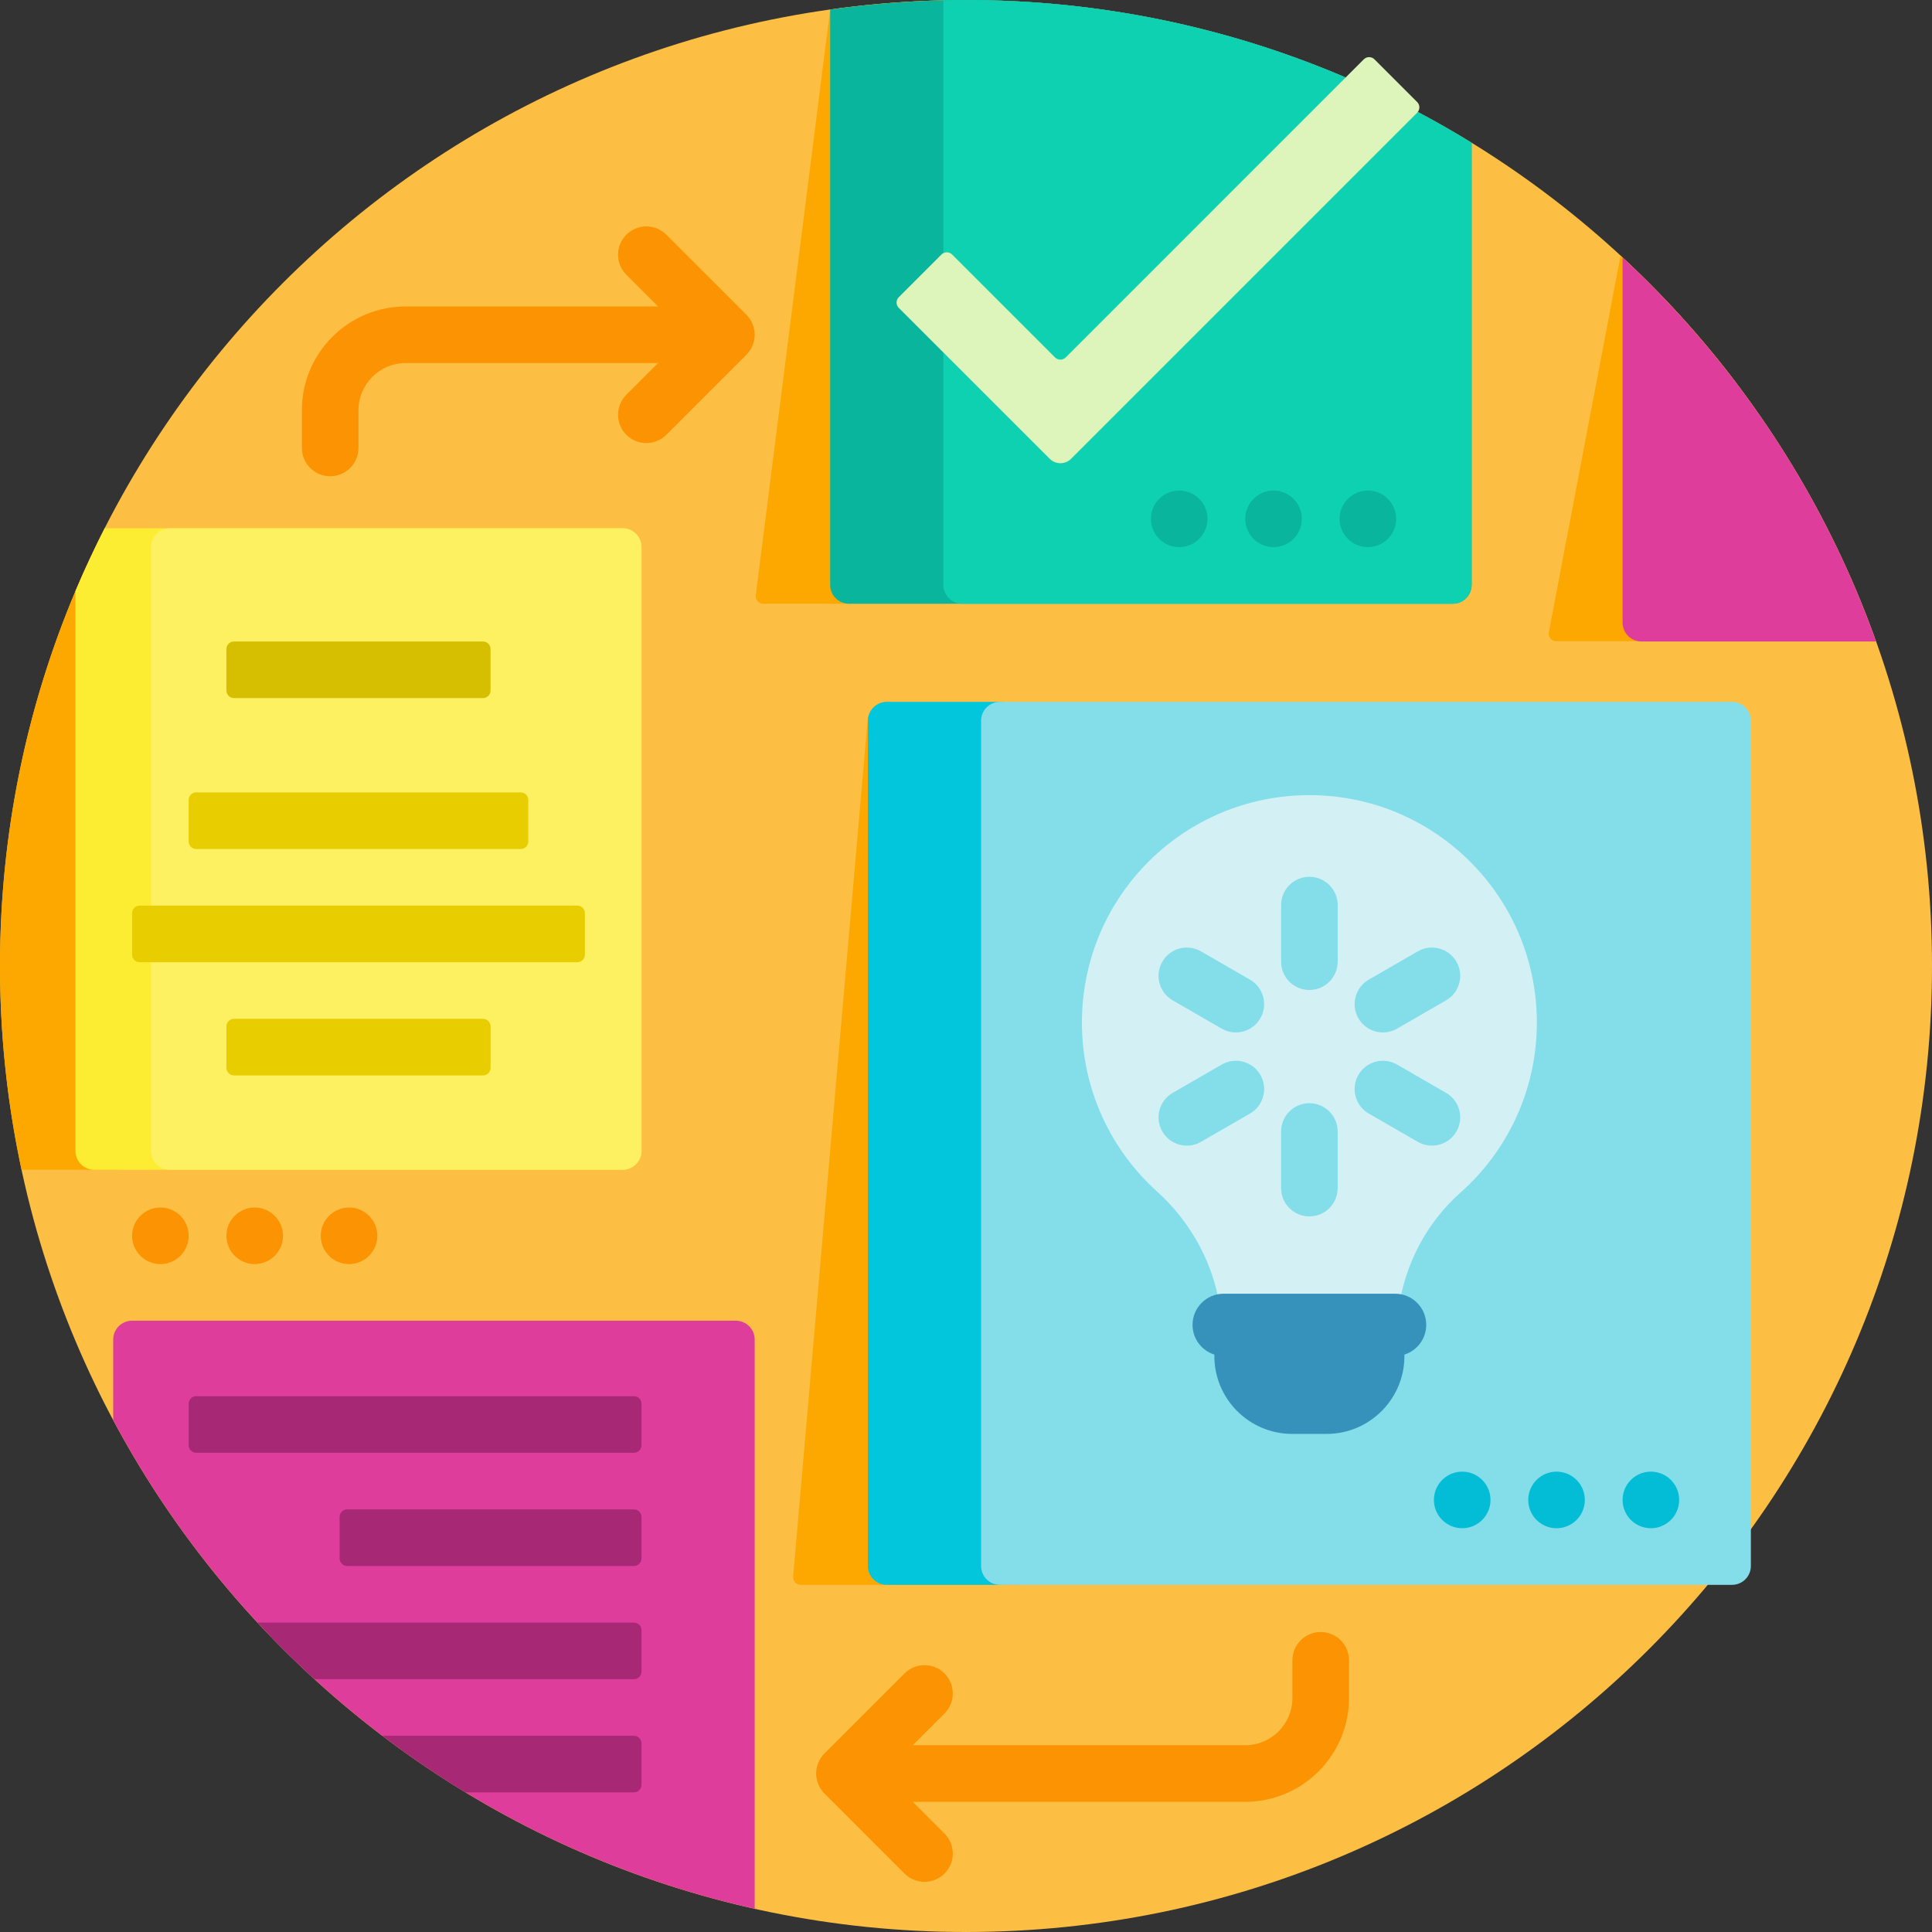
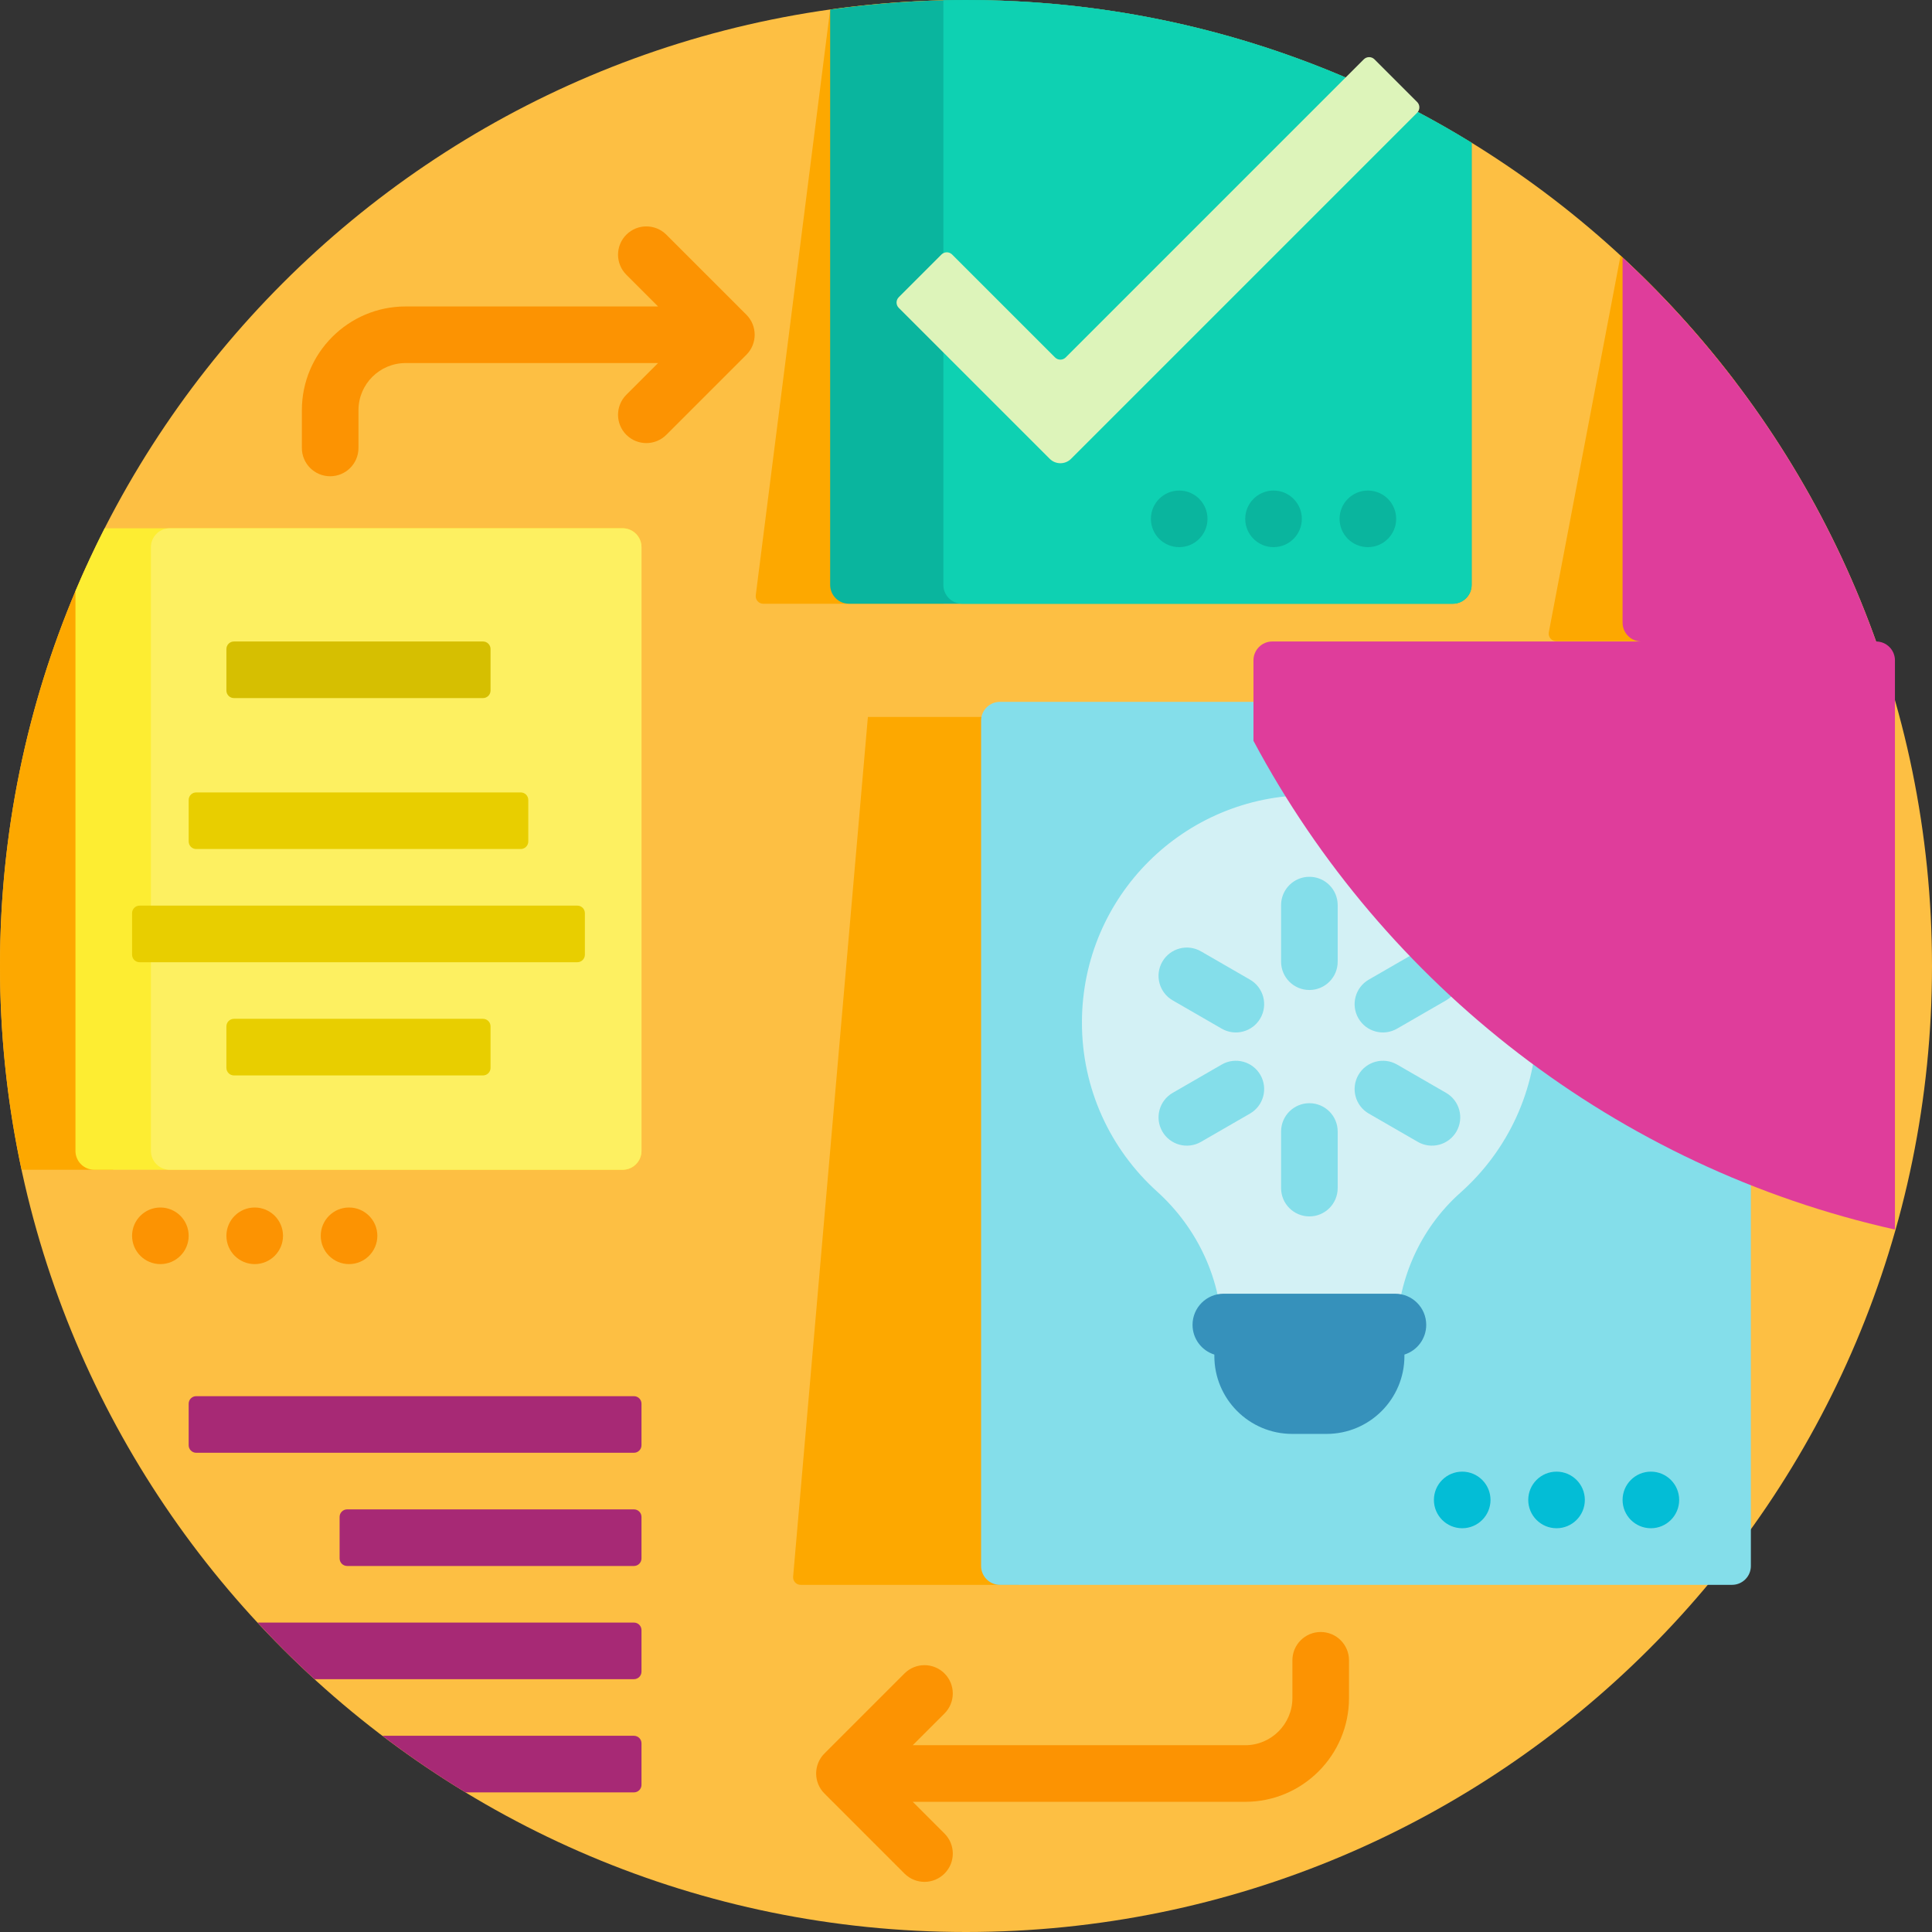
<svg xmlns="http://www.w3.org/2000/svg" height="512pt" viewBox="0 0 512 512" width="512pt">
  <rect x="0" y="0" width="512" height="512" fill="#333333" stroke="none" />
  <path d="m512 256c0 141.387-114.613 256-256 256s-256-114.613-256-256 114.613-256 256-256 256 114.613 256 256zm0 0" fill="#fdbf43" />
  <path d="m22.914 150h7.086v160h-24.273c-3.742-17.41-5.727-35.473-5.727-54 0-37.809 8.203-73.699 22.914-106zm189.266 270h57.82v-230h-40l-19.812 227.828c-.102 1.168.82 2.172 1.992 2.172zm37.82-419.926c-10.16.234-20.168 1.074-30 2.457l-19.715 155.215c-.152 1.195.781 2.254 1.984 2.254h47.73zm179.465 67.676-19.012 99.801c-.234 1.23.711 2.375 1.965 2.375h47.582v-68.582c-9.176-12.086-19.398-23.328-30.535-33.594zm0 0" fill="#fda800" />
  <path d="m357.5 440v10c0 15.164-12.336 27.5-27.5 27.5h-88.105l8.41 8.41c2.93 2.93 2.93 7.68 0 10.605-1.465 1.465-3.387 2.199-5.305 2.199-1.922 0-3.84-.734-5.305-2.199l-21.211-21.211c-2.93-2.93-2.93-7.68 0-10.609l21.211-21.211c2.93-2.93 7.68-2.93 10.609 0 2.926 2.93 2.926 7.676 0 10.605l-8.41 8.41h88.105c6.895 0 12.5-5.605 12.5-12.5v-10c0-4.141 3.355-7.5 7.5-7.5s7.5 3.359 7.5 7.5zm-180.91-377.805c-1.465-1.465-3.383-2.195-5.305-2.195-1.918 0-3.836.73-5.301 2.195-2.93 2.93-2.93 7.68 0 10.609l8.41 8.41h-66.895c-15.164 0-27.5 12.336-27.5 27.5v10c0 4.141 3.355 7.5 7.5 7.5s7.5-3.359 7.5-7.5v-10c0-6.895 5.605-12.5 12.5-12.5h66.895l-8.41 8.406c-2.93 2.93-2.93 7.68 0 10.609 2.93 2.926 7.676 2.926 10.605 0l21.215-21.215c2.926-2.93 2.926-7.676 0-10.605zm-134.09 257.805c-4.141 0-7.5 3.359-7.5 7.5s3.359 7.5 7.5 7.5 7.5-3.359 7.5-7.5-3.359-7.5-7.5-7.5zm25 0c-4.141 0-7.5 3.359-7.5 7.5s3.359 7.5 7.5 7.5 7.5-3.359 7.5-7.5-3.359-7.5-7.5-7.5zm25 0c-4.141 0-7.5 3.359-7.5 7.5s3.359 7.5 7.5 7.5 7.5-3.359 7.5-7.5-3.359-7.5-7.5-7.5zm0 0" fill="#fc9302" />
-   <path d="m265 420h-30c-2.762 0-5-2.238-5-5v-224c0-2.762 2.238-5 5-5h30c2.762 0 5 2.238 5 5v224c0 2.762-2.238 5-5 5zm0 0" fill="#02c6dc" />
  <path d="m459 420h-194c-2.762 0-5-2.238-5-5v-224c0-2.762 2.238-5 5-5h194c2.762 0 5 2.238 5 5v224c0 2.762-2.238 5-5 5zm0 0" fill="#84deea" />
  <path d="m395 397.5c0 4.141-3.359 7.5-7.5 7.5s-7.5-3.359-7.5-7.5 3.359-7.5 7.5-7.5 7.5 3.359 7.5 7.5zm17.5-7.5c-4.141 0-7.5 3.359-7.5 7.5s3.359 7.5 7.5 7.5 7.5-3.359 7.5-7.5-3.359-7.5-7.5-7.5zm25 0c-4.141 0-7.5 3.359-7.5 7.5s3.359 7.5 7.5 7.5 7.5-3.359 7.5-7.5-3.359-7.5-7.5-7.5zm0 0" fill="#03bdd6" />
  <path d="m387.027 316.07c-10.867 9.656-16.906 23.629-16.906 38.168v.988h-46.242v-1.168c0-14.66-6.402-28.492-17.281-38.324-12.262-11.082-19.949-27.133-19.875-44.98.133-33.238 27.043-60.031 60.277-60.031 33.293 0 60.281 26.988 60.281 60.281 0 17.926-7.828 34.023-20.254 45.066zm0 0" fill="#d3f1f5" />
  <path d="m377.965 351.098c0 3.699-2.43 6.828-5.777 7.879v.379c0 11.402-9.242 20.645-20.645 20.645h-9.082c-11.402 0-20.645-9.242-20.645-20.645v-.379c-3.352-1.051-5.781-4.18-5.781-7.879 0-4.559 3.695-8.254 8.258-8.254h45.414c4.562-.004 8.258 3.695 8.258 8.254zm0 0" fill="#3691bb" />
  <path d="m334.012 284.859c2.07 3.59.84 8.176-2.746 10.246l-12.992 7.5c-3.586 2.07-8.172.844-10.242-2.746-2.07-3.586-.844-8.172 2.742-10.242l12.992-7.5c3.586-2.074 8.172-.844 10.246 2.742zm-2.746-25.242-12.992-7.5c-3.586-2.07-8.172-.844-10.246 2.742-2.07 3.59-.84 8.176 2.746 10.246l12.992 7.5c3.586 2.07 8.172.844 10.242-2.746 2.074-3.586.844-8.172-2.742-10.242zm38.969 12.988 12.992-7.5c3.586-2.07 4.816-6.656 2.746-10.246-2.074-3.586-6.66-4.812-10.246-2.742l-12.992 7.5c-3.586 2.07-4.812 6.656-2.742 10.242 2.07 3.59 6.656 4.816 10.242 2.746zm-23.234 19.754c-4.141 0-7.5 3.359-7.5 7.5v15c0 4.145 3.359 7.5 7.5 7.5s7.5-3.355 7.5-7.5v-15c0-4.141-3.359-7.5-7.5-7.5zm36.227-2.742-12.992-7.5c-3.586-2.07-8.172-.844-10.242 2.742-2.07 3.59-.844 8.176 2.742 10.246l12.992 7.5c3.586 2.07 8.172.844 10.246-2.746 2.07-3.586.84-8.172-2.746-10.242zm-36.227-57.258c-4.141 0-7.5 3.359-7.5 7.5v15c0 4.145 3.359 7.5 7.5 7.5s7.5-3.355 7.5-7.5v-15c0-4.141-3.359-7.5-7.5-7.5zm0 0" fill="#84deea" />
  <path d="m390 37.844v117.156c0 2.762-2.238 5-5 5h-160c-2.762 0-5-2.238-5-5v-152.469c11.766-1.656 23.777-2.531 36-2.531 49.129 0 95.02 13.852 134 37.844zm0 0" fill="#0ab59e" />
  <path d="m390 37.844v117.156c0 2.762-2.238 5-5 5h-130c-2.762 0-5-2.238-5-5v-154.926c1.996-.043 3.992-.074 6-.074 49.129 0 95.02 13.852 134 37.844zm0 0" fill="#0ed1b2" />
  <path d="m320 137.5c0 4.141-3.359 7.5-7.5 7.5s-7.5-3.359-7.5-7.5 3.359-7.5 7.5-7.5 7.5 3.359 7.5 7.5zm17.5-7.5c-4.141 0-7.5 3.359-7.5 7.5s3.359 7.5 7.5 7.5 7.5-3.359 7.5-7.5-3.359-7.5-7.5-7.5zm25 0c-4.141 0-7.5 3.359-7.5 7.5s3.359 7.5 7.5 7.5 7.5-3.359 7.5-7.5-3.359-7.5-7.5-7.5zm0 0" fill="#0ab59e" />
  <path d="m375.566 29.867-91.719 91.719c-1.562 1.562-4.094 1.562-5.66 0l-40.004-39.996c-.781-.781-.781-2.047 0-2.828l11.312-11.312c.781-.781 2.047-.781 2.828 0l27.273 27.273c.781.781 2.047.781 2.828 0l78.996-79c.781-.781 2.047-.781 2.828 0l11.316 11.316c.781.781.781 2.047 0 2.828zm0 0" fill="#ddf4ba" />
-   <path d="m497.18 170h-62.18c-2.762 0-5-2.238-5-5v-96.754c29.918 27.742 53.191 62.539 67.18 101.754zm-302.18 180h-160c-2.762 0-5 2.238-5 5v21.324c34.605 64.859 96.309 113.07 170 129.516v-150.84c0-2.762-2.238-5-5-5zm0 0" fill="#df3d9b" />
+   <path d="m497.18 170h-62.18c-2.762 0-5-2.238-5-5v-96.754c29.918 27.742 53.191 62.539 67.18 101.754zh-160c-2.762 0-5 2.238-5 5v21.324c34.605 64.859 96.309 113.07 170 129.516v-150.84c0-2.762-2.238-5-5-5zm0 0" fill="#df3d9b" />
  <path d="m170 402v11c0 1.105-.895 2-2 2h-76c-1.105 0-2-.895-2-2v-11c0-1.105.895-2 2-2h76c1.105 0 2 .895 2 2zm-2 28h-99.754c4.824 5.203 9.855 10.211 15.094 15h84.66c1.105 0 2-.895 2-2v-11c0-1.105-.895-2-2-2zm0-60h-116c-1.105 0-2 .895-2 2v11c0 1.105.895 2 2 2h116c1.105 0 2-.895 2-2v-11c0-1.105-.895-2-2-2zm0 90h-66.656c7.062 5.363 14.402 10.379 22.016 15h44.641c1.105 0 2-.895 2-2v-11c0-1.105-.895-2-2-2zm0 0" fill="#a72975" />
  <path d="m170 145v160c0 2.762-2.238 5-5 5h-140c-2.762 0-5-2.238-5-5v-148.359c2.383-5.652 4.965-11.203 7.734-16.641h137.266c2.762 0 5 2.238 5 5zm0 0" fill="#fded32" />
  <path d="m165 310h-120c-2.762 0-5-2.238-5-5v-160c0-2.762 2.238-5 5-5h120c2.762 0 5 2.238 5 5v160c0 2.762-2.238 5-5 5zm0 0" fill="#fdf061" />
  <path d="m130 172v11c0 1.105-.895 2-2 2h-66c-1.105 0-2-.895-2-2v-11c0-1.105.895-2 2-2h66c1.105 0 2 .895 2 2zm0 0" fill="#d6bf01" />
  <path d="m155 242v11c0 1.105-.895 2-2 2h-116c-1.105 0-2-.895-2-2v-11c0-1.105.895-2 2-2h116c1.105 0 2 .895 2 2zm-27 28h-66c-1.105 0-2 .895-2 2v11c0 1.105.895 2 2 2h66c1.105 0 2-.895 2-2v-11c0-1.105-.895-2-2-2zm-76-45h86c1.105 0 2-.895 2-2v-11c0-1.105-.895-2-2-2h-86c-1.105 0-2 .895-2 2v11c0 1.105.895 2 2 2zm0 0" fill="#e8ce00" />
</svg>